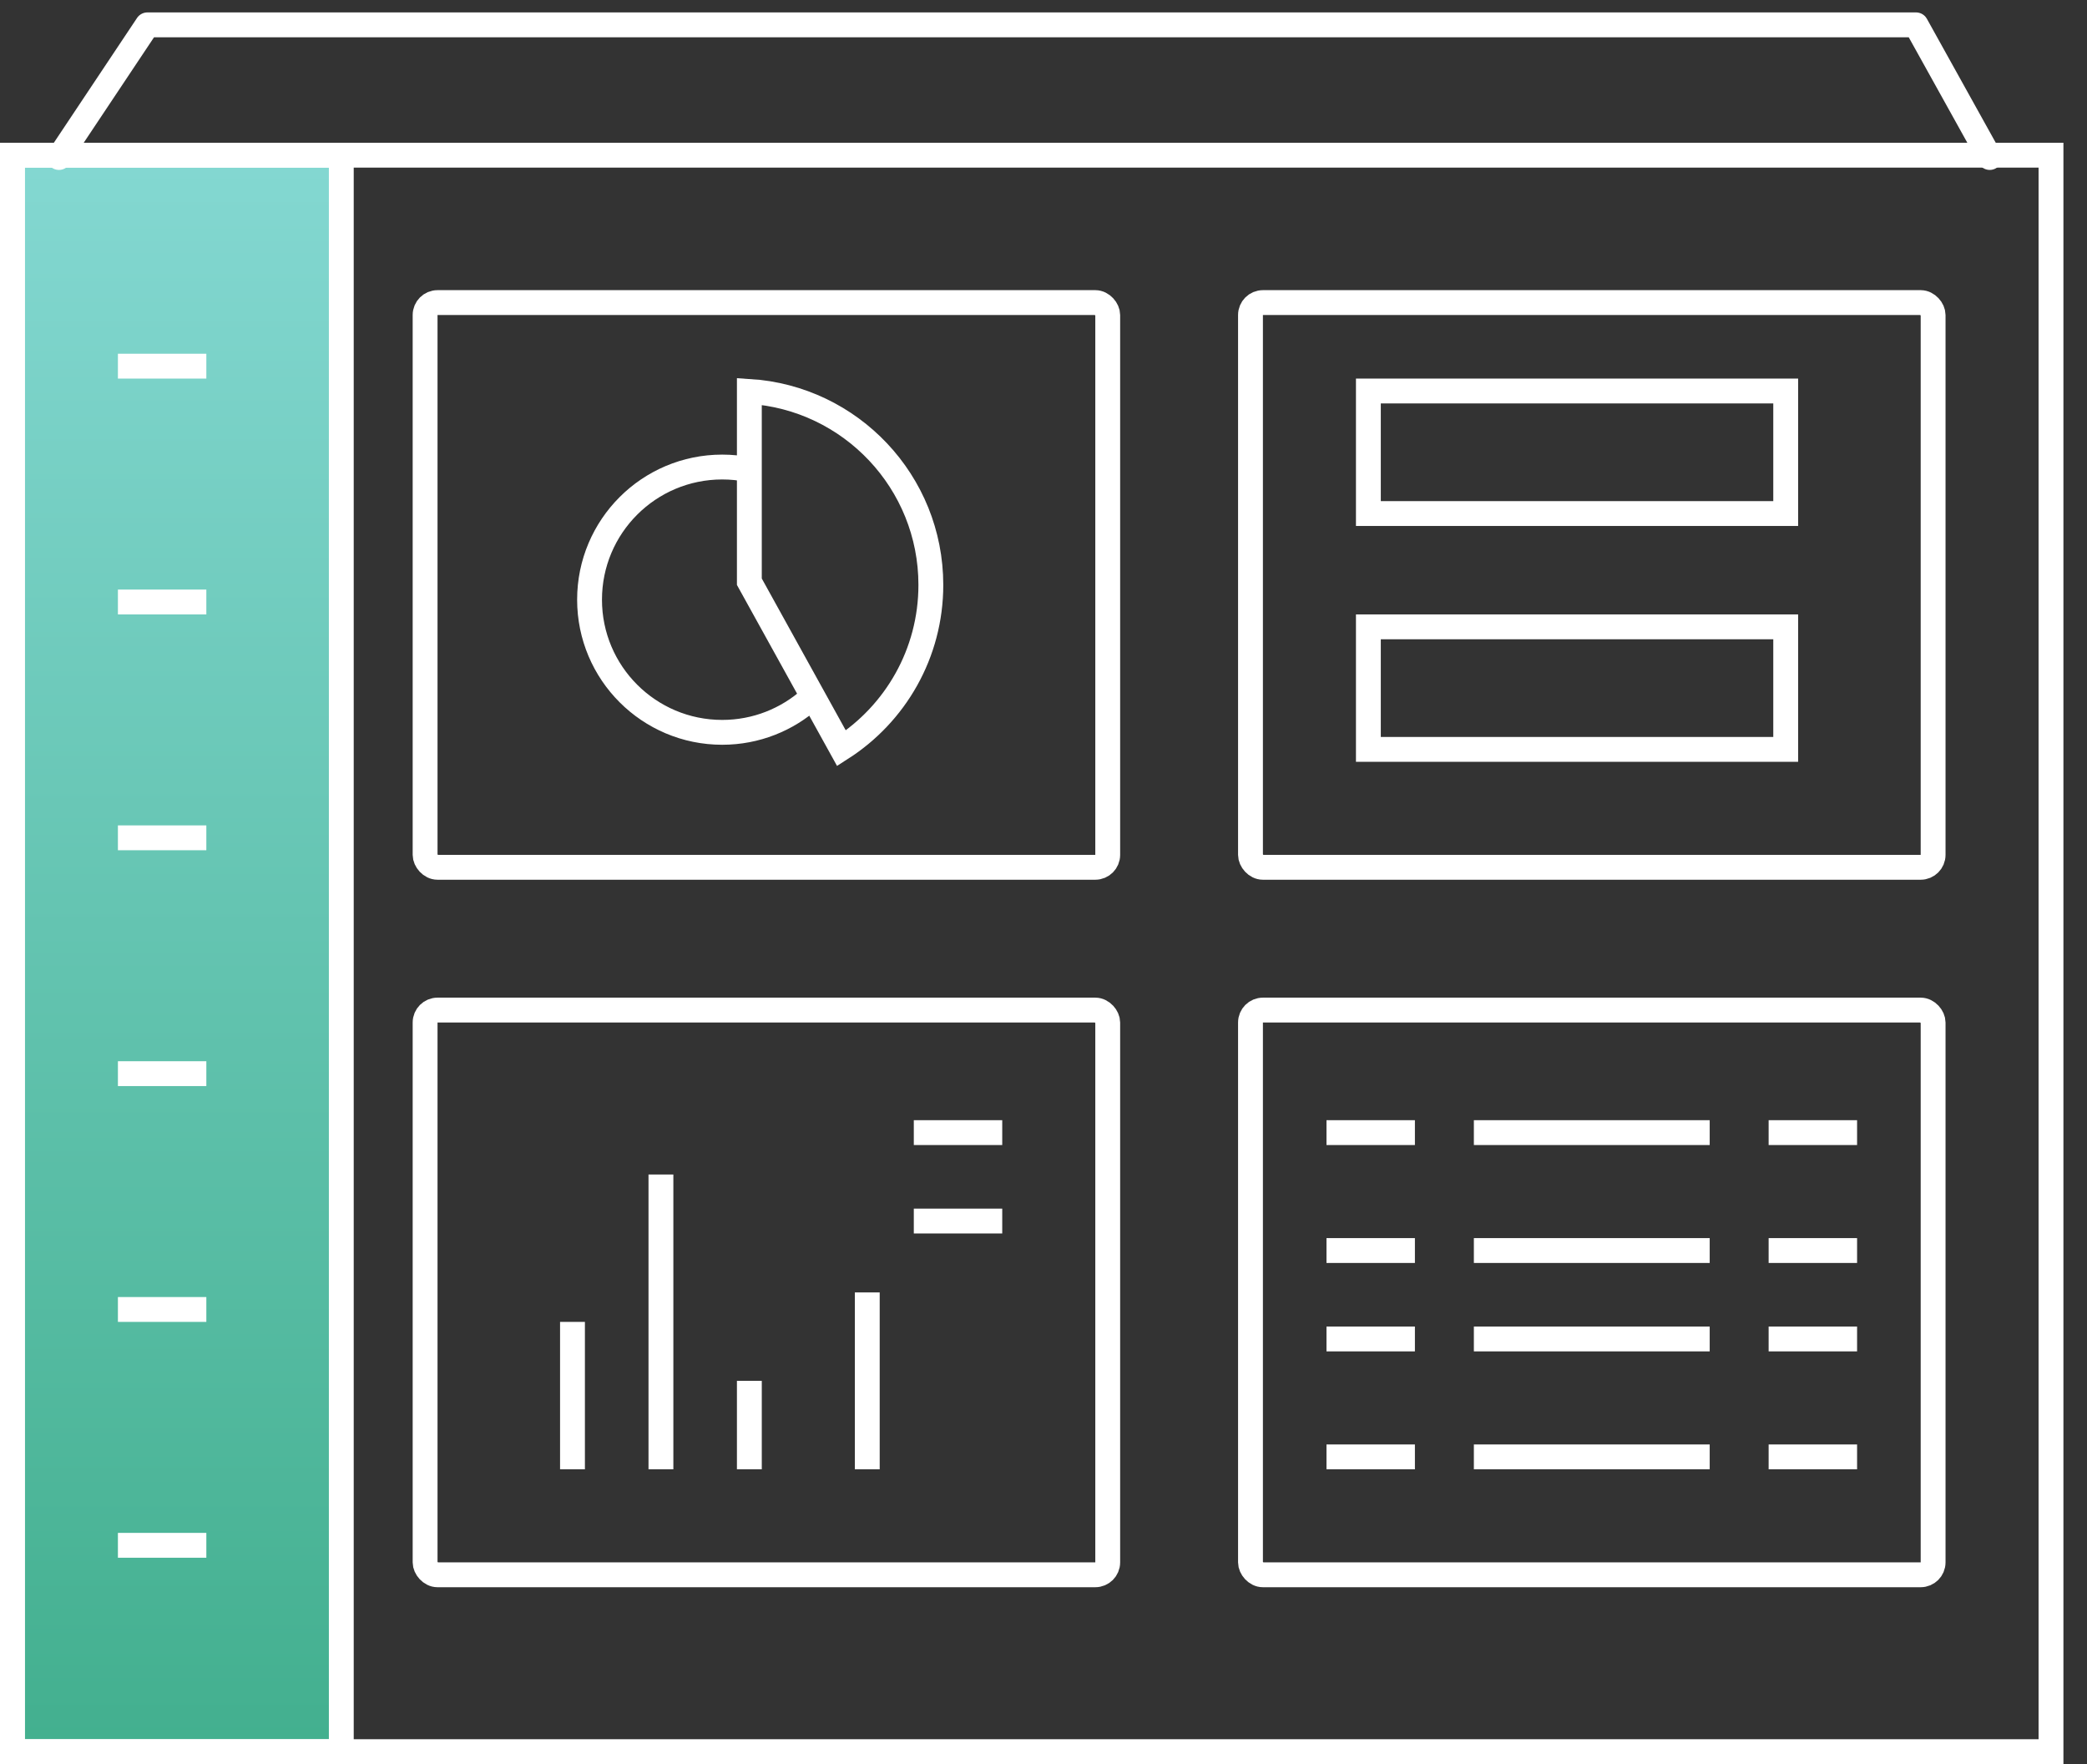
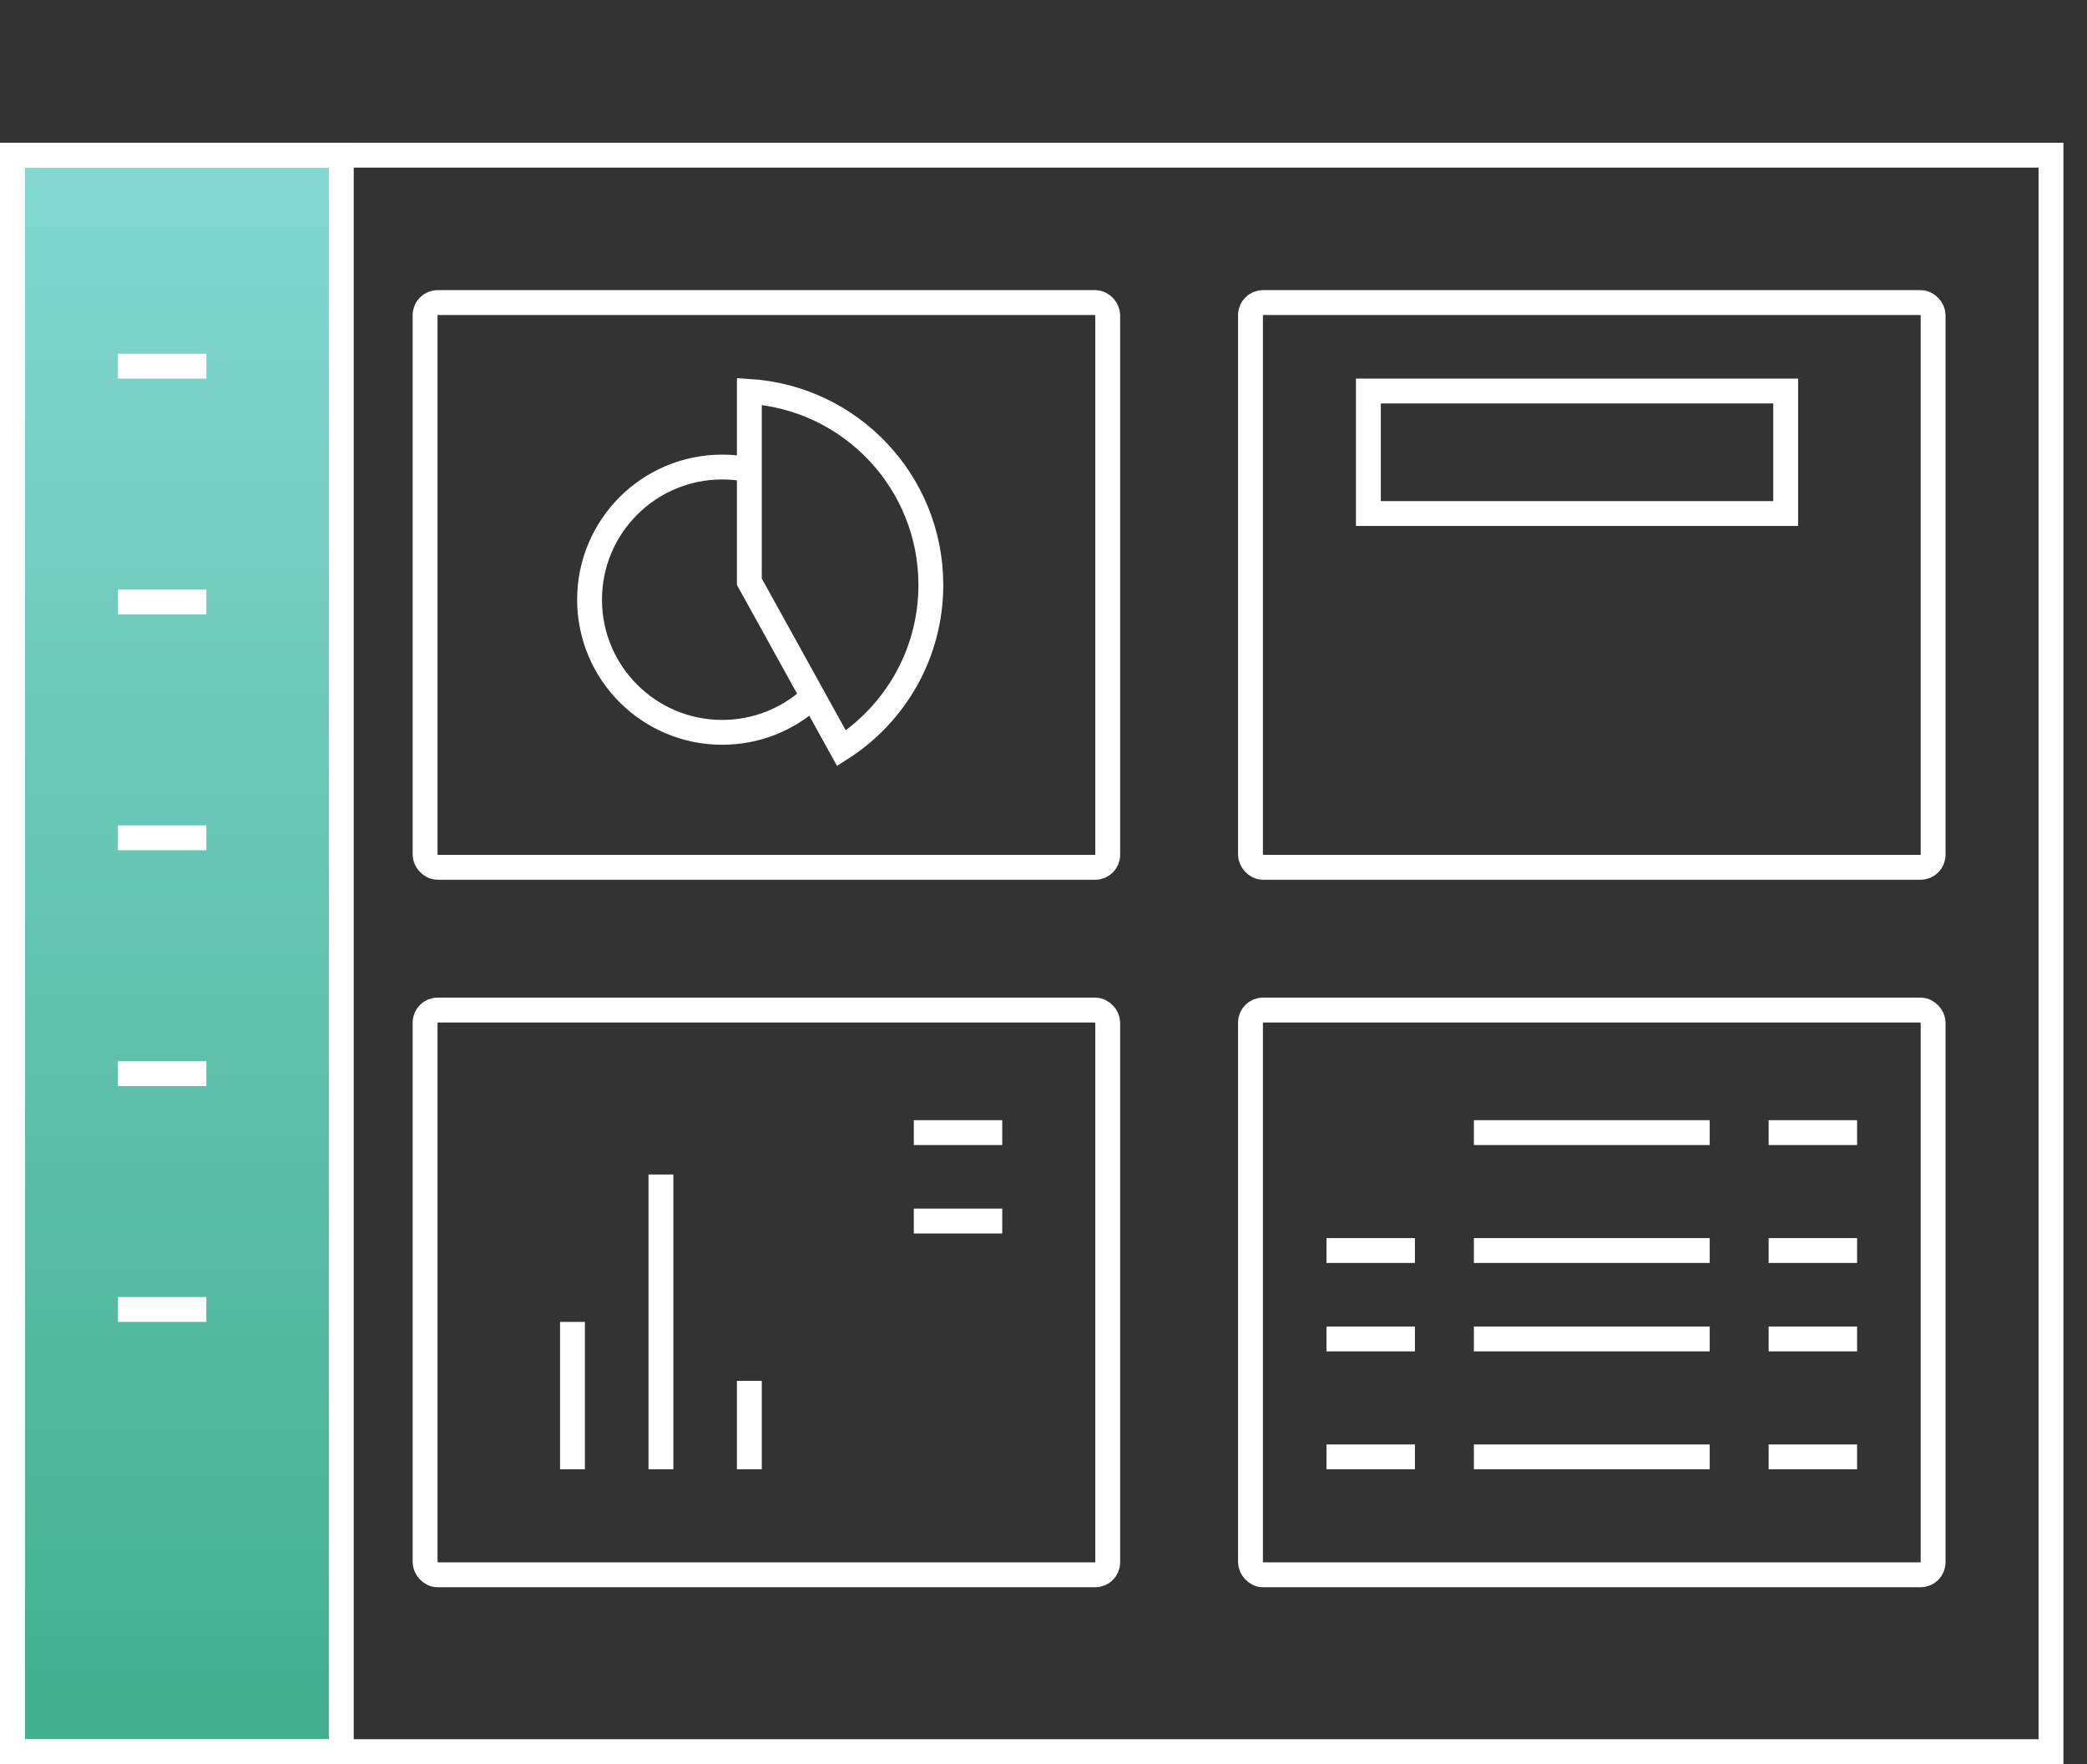
<svg xmlns="http://www.w3.org/2000/svg" width="84" height="71" viewBox="0 0 84 71" fill="none">
  <rect x="0" y="0" width="84" height="71" fill="#333333" stroke="none" />
  <rect x="0.5" y="6.246" width="13.237" height="64.254" fill="url(#paint0_linear_1445_344)" stroke="white" />
  <rect x="0.5" y="6.246" width="82.051" height="64.254" stroke="white" />
  <rect x="17.11" y="12.178" width="27.475" height="22.729" rx="0.5" stroke="white" />
  <rect x="17.11" y="40.653" width="27.475" height="22.729" rx="0.5" stroke="white" />
  <rect x="50.331" y="12.178" width="27.475" height="22.729" rx="0.5" stroke="white" />
  <rect x="50.331" y="40.653" width="27.475" height="22.729" rx="0.5" stroke="white" />
-   <path d="M2.373 6.339L5.932 1H77.119L80.085 6.339" stroke="white" stroke-linecap="round" stroke-linejoin="round" />
  <path d="M30.161 23.413V15.753C34.239 16.011 37.466 19.4 37.466 23.542C37.466 26.303 36.033 28.729 33.869 30.117L30.161 23.413Z" stroke="white" />
  <path d="M30.138 18.904C29.792 18.834 29.434 18.797 29.068 18.797C26.119 18.797 23.729 21.187 23.729 24.136C23.729 27.084 26.119 29.475 29.068 29.475C30.435 29.475 31.683 28.96 32.627 28.115" stroke="white" />
  <rect x="55.076" y="15.737" width="16.797" height="4.932" stroke="white" />
-   <rect x="55.076" y="25.229" width="16.797" height="4.932" stroke="white" />
  <line x1="26.602" y1="47.271" x2="26.602" y2="59.136" stroke="white" />
-   <line x1="34.907" y1="52.017" x2="34.907" y2="59.136" stroke="white" />
  <line x1="30.161" y1="55.576" x2="30.161" y2="59.136" stroke="white" />
  <line x1="23.042" y1="53.203" x2="23.042" y2="59.136" stroke="white" />
  <line x1="36.78" y1="45.585" x2="40.339" y2="45.585" stroke="white" />
  <line x1="36.78" y1="49.144" x2="40.339" y2="49.144" stroke="white" />
-   <line x1="53.39" y1="45.585" x2="56.949" y2="45.585" stroke="white" />
  <line x1="53.39" y1="50.331" x2="56.949" y2="50.331" stroke="white" />
  <line x1="53.39" y1="53.89" x2="56.949" y2="53.89" stroke="white" />
  <line x1="53.39" y1="58.636" x2="56.949" y2="58.636" stroke="white" />
  <line x1="59.322" y1="45.585" x2="68.814" y2="45.585" stroke="white" />
  <line x1="59.322" y1="50.331" x2="68.814" y2="50.331" stroke="white" />
  <line x1="59.322" y1="53.89" x2="68.814" y2="53.89" stroke="white" />
  <line x1="59.322" y1="58.636" x2="68.814" y2="58.636" stroke="white" />
  <line x1="71.186" y1="45.585" x2="74.746" y2="45.585" stroke="white" />
  <line x1="71.186" y1="50.331" x2="74.746" y2="50.331" stroke="white" />
  <line x1="71.186" y1="53.89" x2="74.746" y2="53.89" stroke="white" />
  <line x1="71.186" y1="58.636" x2="74.746" y2="58.636" stroke="white" />
  <line x1="4.746" y1="14.737" x2="8.305" y2="14.737" stroke="white" />
  <line x1="4.746" y1="24.229" x2="8.305" y2="24.229" stroke="white" />
  <line x1="4.746" y1="33.72" x2="8.305" y2="33.72" stroke="white" />
  <line x1="4.746" y1="43.212" x2="8.305" y2="43.212" stroke="white" />
  <line x1="4.746" y1="52.703" x2="8.305" y2="52.703" stroke="white" />
-   <line x1="4.746" y1="62.195" x2="8.305" y2="62.195" stroke="white" />
  <defs>
    <linearGradient id="paint0_linear_1445_344" x1="7.119" y1="5.746" x2="7.119" y2="71" gradientUnits="userSpaceOnUse">
      <stop stop-color="#84D8D2" />
      <stop offset="1" stop-color="#42AF8E" />
    </linearGradient>
  </defs>
</svg>